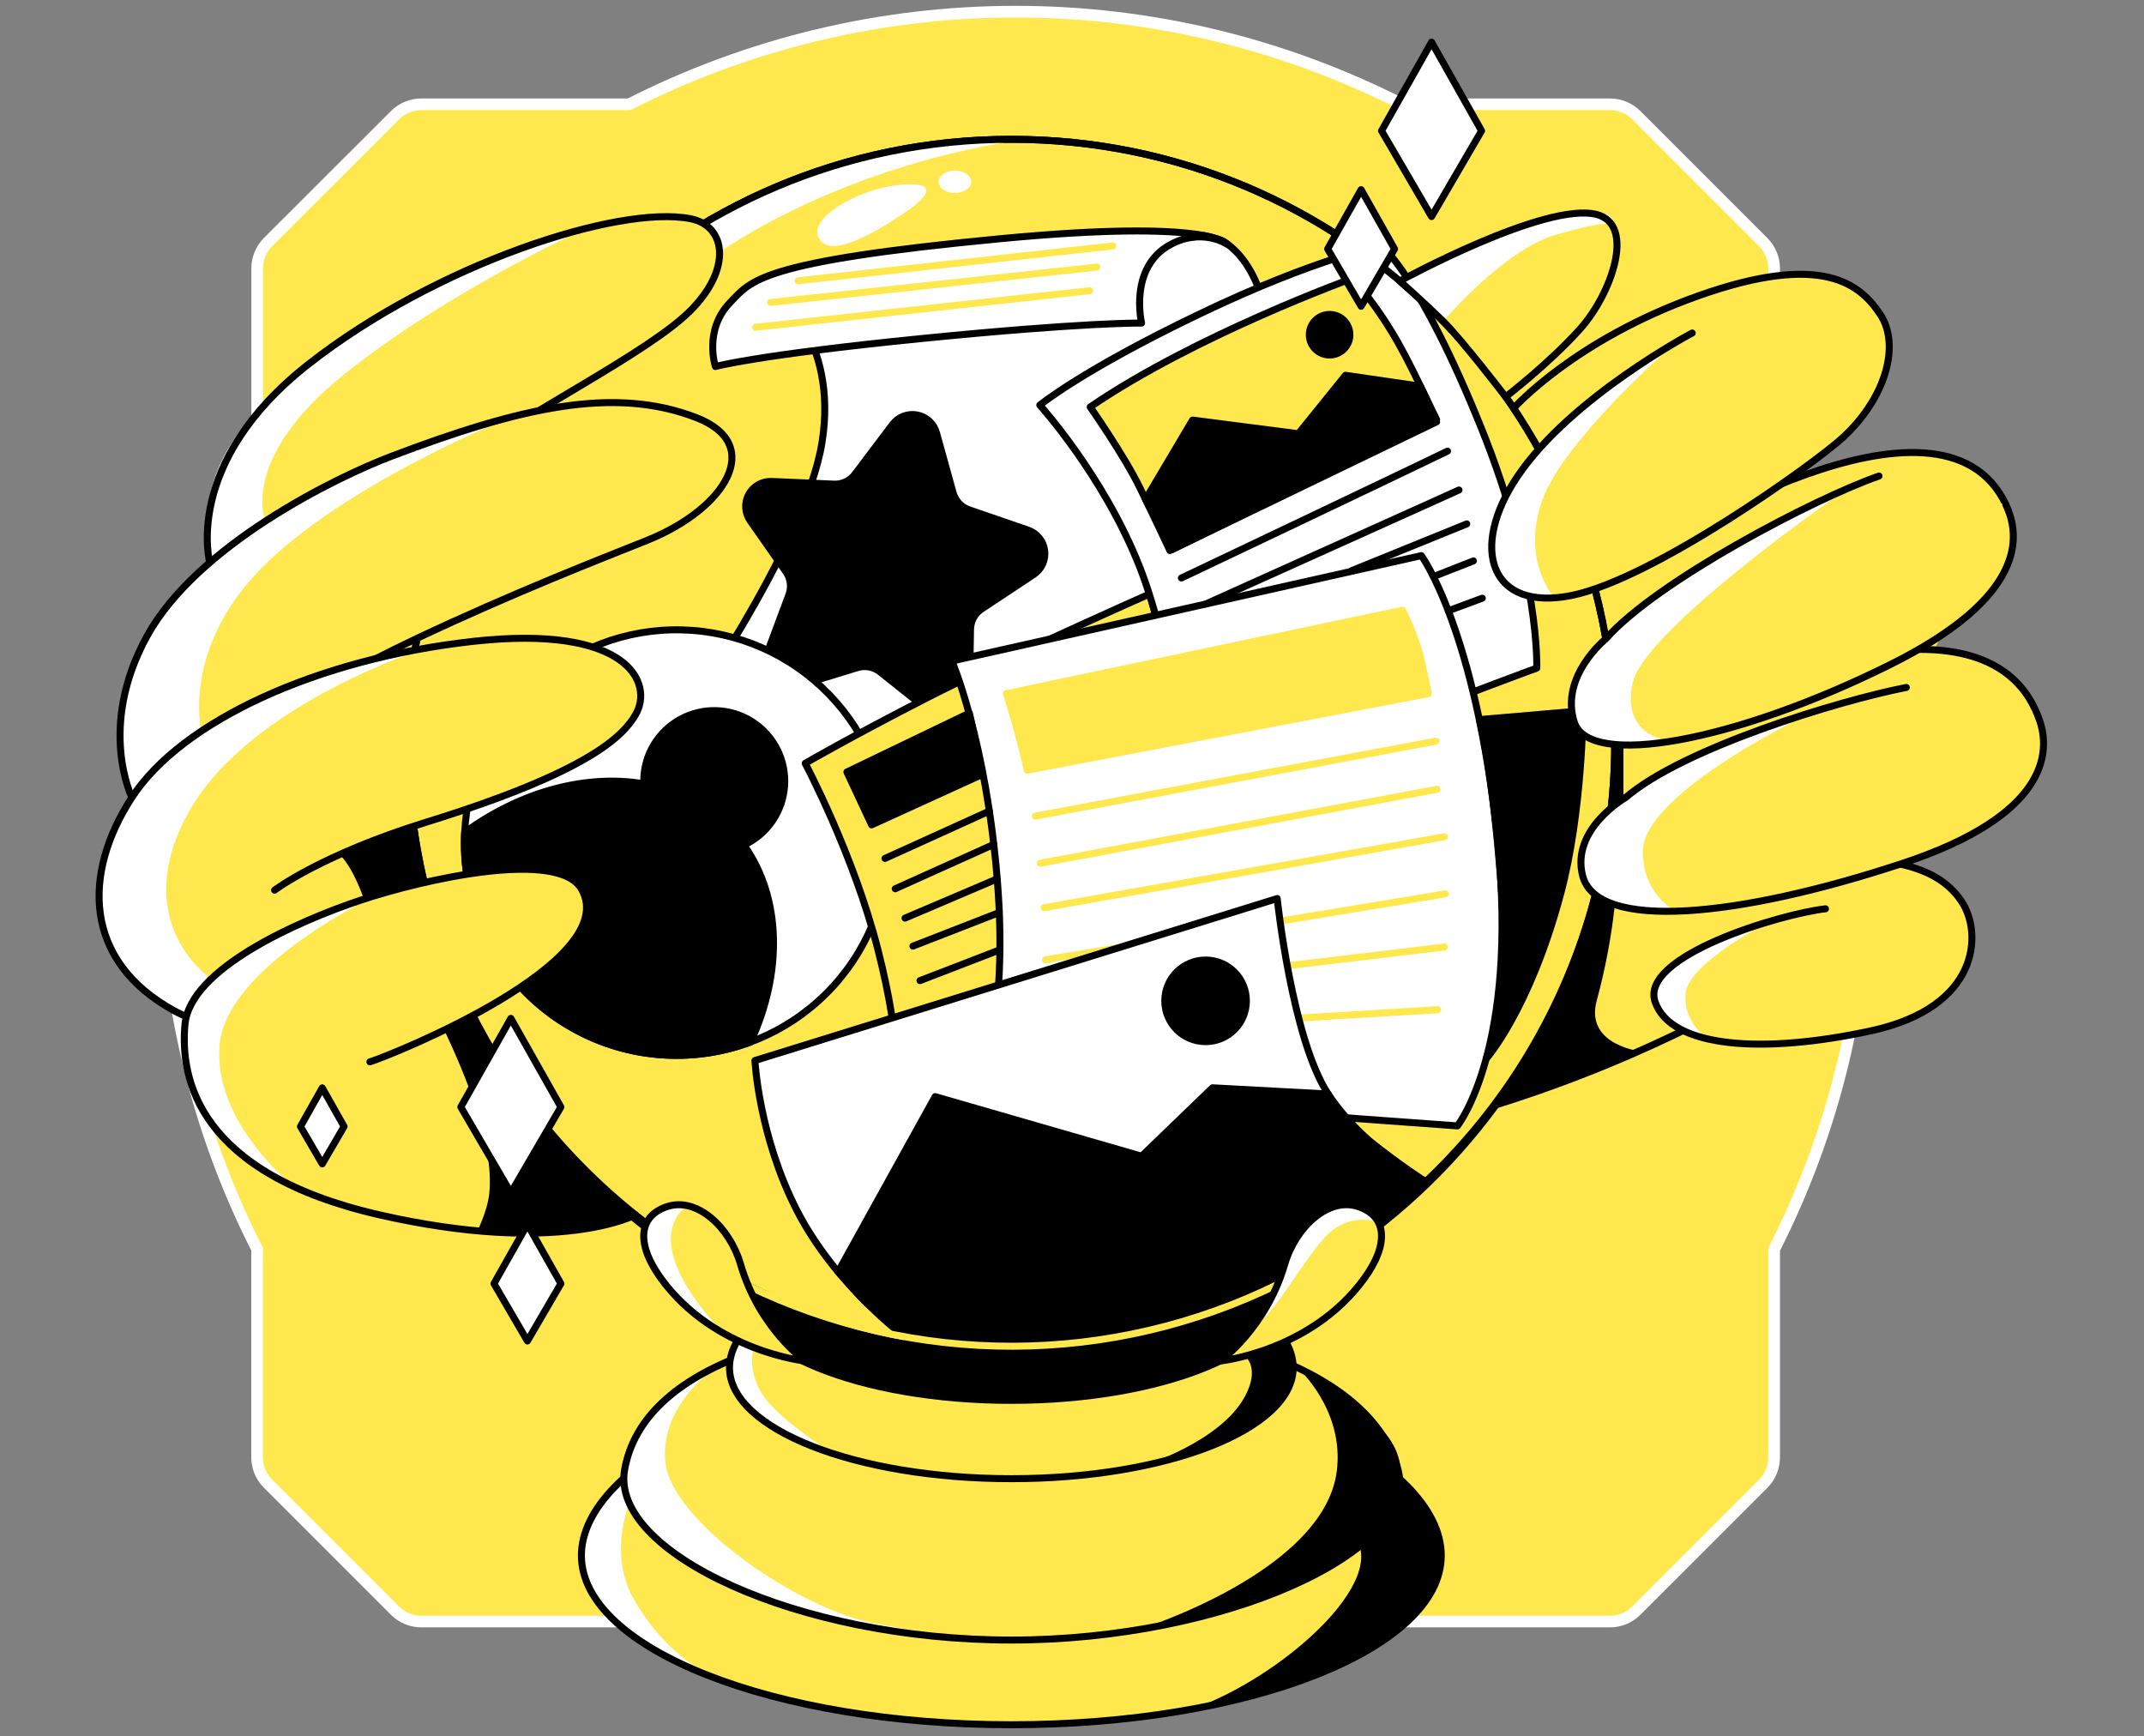
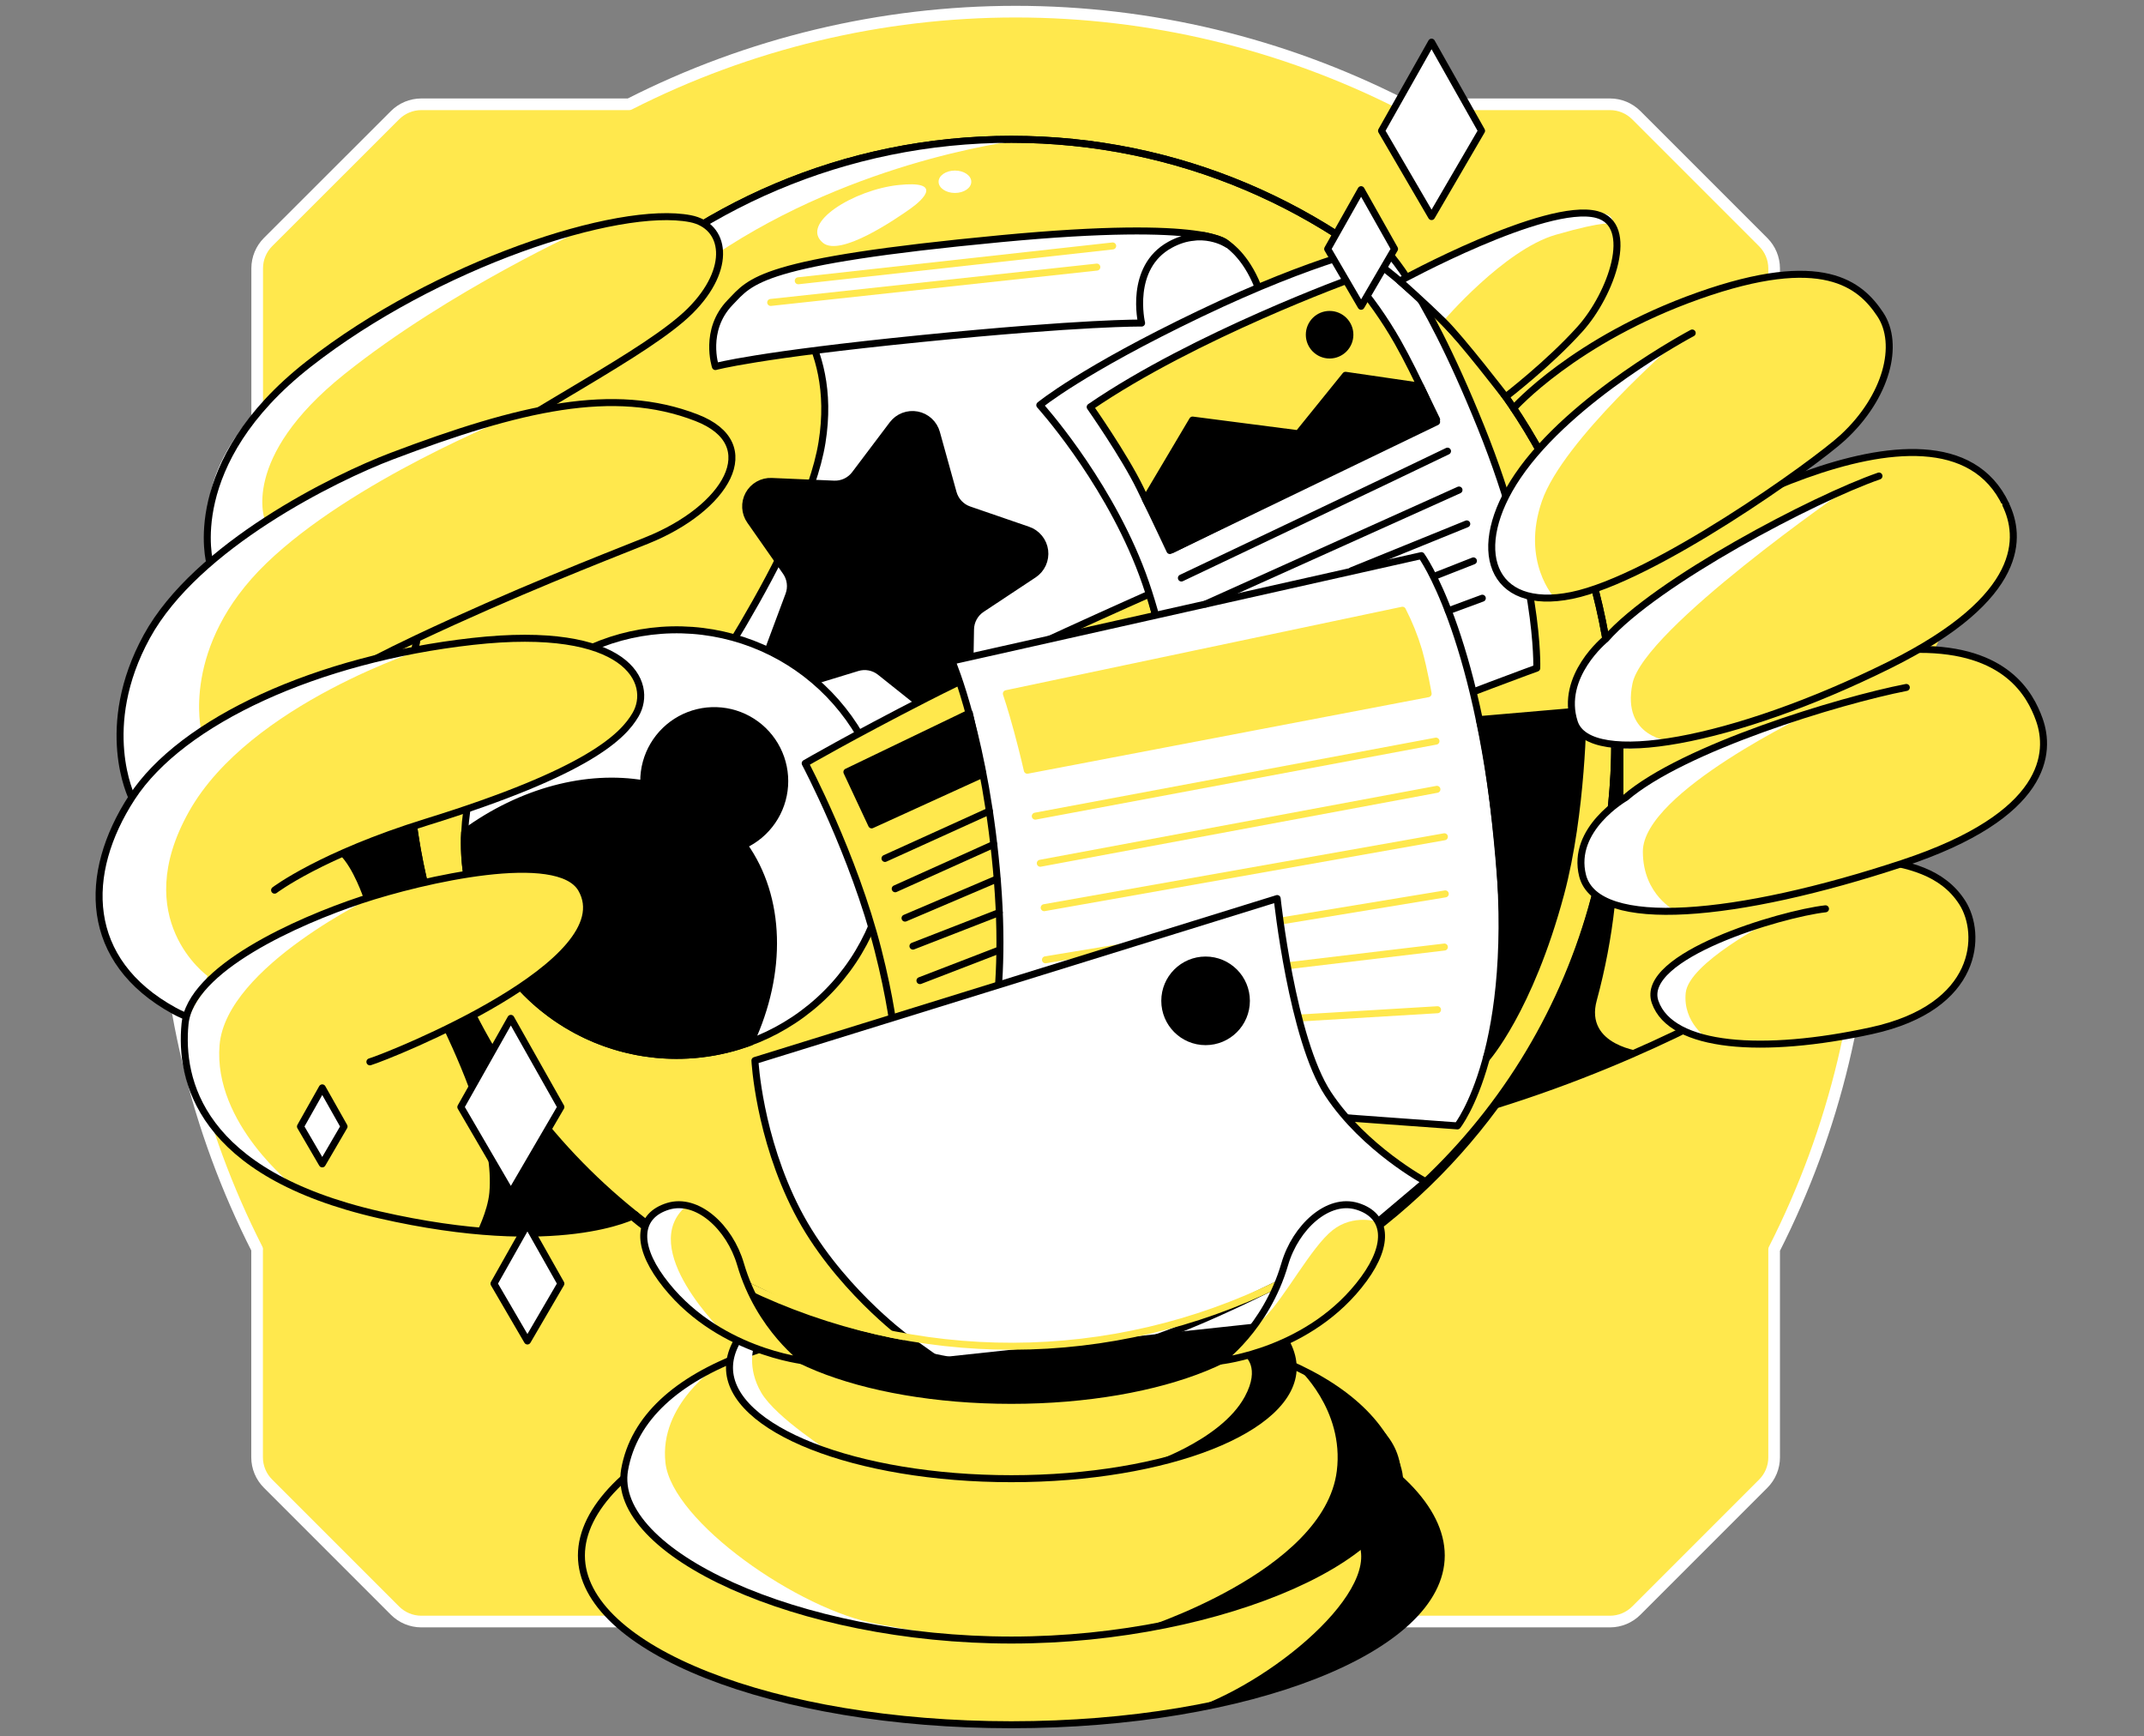
<svg xmlns="http://www.w3.org/2000/svg" width="368" height="298" viewBox="0 0 368 298" fill="none">
  <rect x="0" y="0" width="368" height="298" fill="#808080" stroke="none" />
  <path d="M44.127 214.421V250.111C44.129 250.952 44.296 251.784 44.62 252.56C44.943 253.335 45.417 254.039 46.013 254.632L67.802 276.42C68.996 277.613 70.614 278.285 72.302 278.29H107.992C128.543 288.741 151.272 294.188 174.328 294.188C197.383 294.188 220.112 288.741 240.663 278.29H276.353C278.041 278.286 279.659 277.614 280.853 276.42L302.642 254.632C303.236 254.038 303.707 253.334 304.029 252.558C304.35 251.782 304.516 250.951 304.516 250.111V214.421C314.964 193.87 320.409 171.141 320.409 148.086C320.409 125.031 314.964 102.302 304.516 81.75V46.056C304.51 44.367 303.837 42.749 302.642 41.556L280.853 19.767C279.659 18.574 278.041 17.901 276.353 17.898H240.663C220.112 7.447 197.383 2 174.328 2C151.272 2 128.543 7.447 107.992 17.898H72.306C70.618 17.902 69.001 18.574 67.806 19.767L46.013 41.539C44.82 42.733 44.148 44.351 44.144 46.04V81.734C33.693 102.285 28.246 125.014 28.246 148.069C28.246 171.125 33.693 193.854 44.144 214.405" fill="#FFE84D" />
  <path d="M44.127 214.421V250.111C44.129 250.952 44.296 251.784 44.62 252.56C44.943 253.335 45.417 254.039 46.013 254.632L67.802 276.42C68.996 277.613 70.614 278.285 72.302 278.29H107.992C128.543 288.741 151.272 294.188 174.328 294.188C197.383 294.188 220.112 288.741 240.663 278.29H276.353C278.041 278.286 279.659 277.614 280.853 276.42L302.642 254.632C303.236 254.038 303.707 253.334 304.029 252.558C304.35 251.782 304.516 250.951 304.516 250.111V214.421C314.964 193.87 320.409 171.141 320.409 148.086C320.409 125.031 314.964 102.302 304.516 81.75V46.056C304.51 44.367 303.837 42.749 302.642 41.556L280.853 19.767C279.659 18.574 278.041 17.901 276.353 17.898H240.663C220.112 7.447 197.383 2 174.328 2C151.272 2 128.543 7.447 107.992 17.898H72.306C70.618 17.902 69.001 18.574 67.806 19.767L46.013 41.539C44.82 42.733 44.148 44.351 44.144 46.04V81.734C33.693 102.285 28.246 125.014 28.246 148.069C28.246 171.125 33.693 193.854 44.144 214.405" stroke="white" stroke-width="2" stroke-linecap="round" stroke-linejoin="round" />
  <path d="M303.747 168.774C303.747 168.774 284.867 180.936 256.369 189.744C227.871 198.552 259.392 88.242 259.392 88.242L283.889 94.289C283.889 94.289 333.034 62.69 344.297 86.606" fill="#FFE84D" />
  <path d="M303.747 168.774C303.747 168.774 284.867 180.936 256.369 189.744C227.871 198.552 259.392 88.242 259.392 88.242L283.889 94.289C283.889 94.289 333.034 62.69 344.297 86.606" stroke="black" stroke-width="1.2" stroke-linecap="round" stroke-linejoin="round" />
  <path d="M247.381 266.954C247.381 283.007 214.346 296 173.587 296C132.829 296 99.794 282.987 99.794 266.954C99.794 250.921 132.833 234.406 173.587 234.406C214.342 234.406 247.381 250.901 247.381 266.954Z" fill="#FFE84D" />
-   <path d="M108 257.937C108 257.937 104.49 266.528 108.544 273.995C112.599 281.461 119.046 287.008 125.211 288.902C131.376 290.796 117.393 286.907 108 280.5C101 274.5 99.581 269.662 99.794 265.211C100.006 260.76 106.969 253.756 106.969 253.756L108 257.937Z" fill="white" />
  <path d="M247.381 266.954C247.381 283.007 214.346 296 173.587 296C132.829 296 99.794 282.987 99.794 266.954C99.794 250.921 132.833 234.406 173.587 234.406C214.342 234.406 247.381 250.901 247.381 266.954Z" stroke="black" stroke-width="1.2" stroke-linecap="round" stroke-linejoin="round" />
  <path d="M239.968 252.226C243.682 266.181 210.247 281.465 173.587 281.465C136.928 281.465 104.699 266.447 107.211 252.226C110.361 234.406 136.928 226.081 173.587 226.081C210.247 226.081 235.644 236.005 239.968 252.226Z" fill="#FFE84D" />
  <path d="M123.219 234.406C123.219 234.406 113.081 240.951 114.219 251.052C115.356 261.153 137.128 276.343 150.714 278.744C164.301 281.146 165.442 281.465 165.442 281.465C165.442 281.465 129.85 279.468 115.961 266.7C101.5 256.5 108 249 110.868 243.86C115.659 237.122 123.219 234.406 123.219 234.406Z" fill="white" />
  <path d="M239.968 252.226C243.682 266.181 210.247 281.465 173.587 281.465C136.928 281.465 104.699 266.447 107.211 252.226C110.361 234.406 136.928 226.081 173.587 226.081C210.247 226.081 235.644 236.005 239.968 252.226Z" stroke="black" stroke-width="1.2" stroke-linecap="round" stroke-linejoin="round" />
-   <path d="M221.963 234.721C221.963 245.243 200.306 253.773 173.587 253.773C146.869 253.773 125.211 245.243 125.211 234.721C125.211 224.199 146.873 213.382 173.587 213.382C200.302 213.382 221.963 224.195 221.963 234.721Z" fill="#FFE84D" />
  <path d="M129.409 231.043C129.409 231.043 128.128 234.725 130.689 239.049C133.25 243.373 142.864 249.44 142.864 249.44C142.864 249.44 131.25 246.114 127.277 240.24C123.305 234.365 126.659 229.934 126.659 229.934L129.409 231.043Z" fill="white" />
  <path d="M221.963 234.721C221.963 245.243 200.306 253.773 173.587 253.773C146.869 253.773 125.211 245.243 125.211 234.721C125.211 224.199 146.873 213.382 173.587 213.382C200.302 213.382 221.963 224.195 221.963 234.721Z" stroke="black" stroke-width="1.2" stroke-linecap="round" stroke-linejoin="round" />
  <path d="M220.515 221.274C220.515 231.796 199.508 240.33 173.587 240.33C147.667 240.33 126.659 231.796 126.659 221.274C126.659 210.752 147.671 199.935 173.587 199.935C199.504 199.935 220.515 210.748 220.515 221.274Z" fill="black" stroke="black" stroke-width="1.2" stroke-linecap="round" stroke-linejoin="round" />
  <path d="M277.155 127.475C277.155 184.676 230.788 232.299 173.587 232.299C116.387 232.299 70.019 184.676 70.019 127.475C70.019 70.275 116.379 23.907 173.587 23.907C230.796 23.907 277.155 70.279 277.155 127.475Z" fill="#FFE84D" stroke="black" stroke-width="1.2" stroke-linecap="round" stroke-linejoin="round" />
  <path d="M132.771 49.681C132.771 49.681 143.976 58.006 141.092 75.933C138.208 93.859 116.137 124.914 116.137 124.914L192.316 131.002C192.316 131.002 213.127 93.532 216.829 72.967C221.292 48.191 210.959 42.002 210.046 41.466C209.134 40.93 206.667 40.431 206.667 40.431L132.771 49.681Z" fill="white" stroke="black" stroke-width="1.2" stroke-linecap="round" stroke-linejoin="round" />
  <path d="M160.737 74.268L163.601 84.585C163.787 85.254 164.132 85.868 164.607 86.374C165.082 86.88 165.674 87.263 166.33 87.49L176.455 90.975C177.211 91.236 177.879 91.702 178.383 92.322C178.888 92.943 179.209 93.692 179.309 94.485C179.41 95.278 179.287 96.083 178.954 96.81C178.621 97.537 178.091 98.156 177.425 98.597L168.498 104.508C167.919 104.893 167.443 105.412 167.109 106.021C166.776 106.63 166.595 107.312 166.583 108.006L166.399 118.729C166.385 119.529 166.148 120.309 165.713 120.98C165.279 121.652 164.664 122.189 163.941 122.529C163.217 122.87 162.412 123.001 161.617 122.908C160.823 122.815 160.07 122.501 159.445 122.001L151.07 115.325C150.526 114.893 149.885 114.6 149.202 114.471C148.519 114.342 147.816 114.381 147.151 114.584L136.924 117.714C136.159 117.948 135.344 117.963 134.571 117.758C133.799 117.553 133.099 117.136 132.551 116.553C132.003 115.971 131.629 115.247 131.471 114.463C131.314 113.679 131.378 112.867 131.659 112.118L135.402 102.086C135.645 101.436 135.726 100.737 135.638 100.048C135.551 99.36 135.297 98.703 134.899 98.135L128.762 89.363C128.304 88.71 128.038 87.941 127.993 87.143C127.949 86.346 128.128 85.552 128.511 84.851C128.894 84.151 129.465 83.571 130.16 83.178C130.855 82.784 131.646 82.593 132.444 82.626L143.142 83.088C143.836 83.118 144.527 82.979 145.155 82.683C145.783 82.386 146.329 81.941 146.746 81.386L153.198 72.836C153.679 72.2 154.329 71.711 155.074 71.424C155.818 71.138 156.628 71.064 157.412 71.213C158.195 71.362 158.922 71.727 159.51 72.267C160.097 72.806 160.523 73.499 160.737 74.268Z" fill="black" stroke="black" stroke-width="1.2" stroke-linecap="round" stroke-linejoin="round" />
  <path d="M152.535 144.711C152.535 154.367 148.699 163.628 141.871 170.456C135.043 177.285 125.782 181.121 116.125 181.121C106.469 181.121 97.207 177.285 90.379 170.456C83.551 163.628 79.715 154.367 79.715 144.711C79.715 144.097 79.715 143.483 79.764 142.874C80.189 133.349 84.333 124.371 91.306 117.868C98.28 111.366 107.525 107.858 117.057 108.098C126.588 108.339 135.645 112.309 142.281 119.155C148.917 126 152.603 135.176 152.547 144.711H152.535Z" fill="white" stroke="black" stroke-width="1.2" stroke-linecap="round" stroke-linejoin="round" />
  <path d="M127.686 145.038C134.154 154.091 134.35 166.945 128.832 178.842C123.323 180.889 117.401 181.574 111.571 180.838C105.741 180.101 100.175 177.966 95.349 174.613C90.523 171.26 86.58 166.789 83.855 161.583C81.131 156.376 79.706 150.587 79.703 144.711C79.703 144.097 79.703 143.483 79.752 142.874C89.484 135.751 100.775 132.843 110.516 134.524C110.516 134.373 110.492 134.221 110.492 134.066C110.49 131.895 111.072 129.763 112.177 127.895C113.282 126.026 114.87 124.489 116.773 123.445C118.677 122.401 120.826 121.888 122.996 121.961C125.165 122.033 127.276 122.688 129.106 123.856C130.935 125.025 132.417 126.664 133.395 128.602C134.374 130.54 134.813 132.705 134.666 134.871C134.52 137.037 133.794 139.124 132.563 140.913C131.333 142.702 129.644 144.126 127.674 145.038H127.686Z" fill="black" stroke="black" stroke-width="1.2" stroke-linecap="round" stroke-linejoin="round" />
  <path d="M122.793 62.907C122.793 62.907 129.748 60.943 158.062 58.112C186.138 55.302 195.945 55.445 195.945 55.445C195.945 55.445 193.678 45.921 200.854 41.998C206.315 39.016 210.619 41.904 210.619 41.904C210.619 41.904 208.111 37.514 171.828 40.955C130.182 44.902 128.934 48.188 125.326 51.91C120.723 56.656 122.793 62.907 122.793 62.907Z" fill="white" stroke="black" stroke-width="1.2" stroke-linecap="round" stroke-linejoin="round" />
  <path d="M138.204 131.002C138.204 131.002 146.537 146.691 150.698 163.018C154.859 179.345 153.901 186.709 153.901 186.709L213.769 171.02L197.442 101.882C197.442 101.882 172.147 113.087 159.023 119.809C145.899 126.53 138.204 131.002 138.204 131.002Z" fill="#FFE84D" stroke="black" stroke-width="1.2" stroke-linecap="round" stroke-linejoin="round" />
  <path d="M178.472 69.53C178.472 69.53 189.329 81.501 195.519 97.046C201.709 112.592 203.844 136.533 203.844 136.533C203.844 136.533 214.751 133.759 232.972 126.502C252.842 118.602 263.773 114.662 263.773 114.662C263.773 114.662 264.363 98.482 254.209 73.343C243.678 47.279 237.125 42.182 237.125 42.182C237.125 42.182 226.255 44.137 205.972 53.845C185.688 63.553 178.472 69.53 178.472 69.53Z" fill="white" stroke="black" stroke-width="1.2" stroke-linecap="round" stroke-linejoin="round" />
  <path d="M163.393 113.447C163.393 113.447 169.267 127.156 171.198 151.273C173.129 175.389 167.995 186.046 168.208 186.705C168.42 187.364 250.155 193.226 250.155 193.226C250.155 193.226 260.718 179.979 257.036 144.073C253.354 108.166 243.965 95.357 243.965 95.357L163.393 113.447Z" fill="white" stroke="black" stroke-width="1.2" stroke-linecap="round" stroke-linejoin="round" />
  <path d="M253.918 123.499L271.714 121.965C271.714 121.965 271.62 139.45 267.873 153.408C262.505 173.405 255.096 181.689 255.096 181.689C255.096 181.689 259.122 171.396 257.625 151.547C256.127 131.697 253.918 123.499 253.918 123.499Z" fill="black" stroke="black" stroke-width="1.2" stroke-linecap="round" stroke-linejoin="round" />
  <path d="M187.12 69.849C187.12 69.849 192.958 78.174 195.679 83.759C198.399 89.343 200.801 94.485 200.801 94.485L246.583 72.394C246.583 72.394 243.396 64.871 239.866 58.628C237.66 54.76 235.084 51.116 232.175 47.746C232.175 47.746 205.125 57.523 187.12 69.849Z" fill="#FFE84D" stroke="black" stroke-width="1.2" stroke-linecap="round" stroke-linejoin="round" />
  <path d="M196.615 85.71L204.695 72.091L222.839 74.439L230.947 64.408L243.801 66.282L246.583 72.009L201.185 94.318L196.615 85.71Z" fill="black" stroke="black" stroke-width="1.2" stroke-linecap="round" stroke-linejoin="round" />
  <path d="M228.214 60.927C230.137 60.927 231.696 59.368 231.696 57.445C231.696 55.523 230.137 53.964 228.214 53.964C226.292 53.964 224.733 55.523 224.733 57.445C224.733 59.368 226.292 60.927 228.214 60.927Z" fill="black" stroke="black" stroke-width="1.2" stroke-linecap="round" stroke-linejoin="round" />
  <path d="M80.619 81.791C80.619 81.791 100.665 57.703 125.088 42.211C149.512 26.718 175.985 23.936 175.985 23.936C175.985 23.936 151.5 23 127 34.5C107.793 44.102 96.275 58.885 90.671 65.406C85.066 71.927 80.619 81.791 80.619 81.791Z" fill="white" />
  <path d="M141.256 41.679C137.165 38.316 146.615 32.552 154.22 31.754C161.825 30.956 158.622 34.155 156.221 35.845C153.819 37.535 144.246 44.142 141.256 41.679Z" fill="white" />
  <path d="M163.908 33.116C165.458 33.116 166.714 32.255 166.714 31.193C166.714 30.131 165.458 29.271 163.908 29.271C162.358 29.271 161.102 30.131 161.102 31.193C161.102 32.255 162.358 33.116 163.908 33.116Z" fill="white" />
-   <path d="M187.034 49.893L129.707 56.161" stroke="#FFE84D" stroke-width="1.2" stroke-linecap="round" stroke-linejoin="round" />
  <path d="M188.262 45.839L132.284 51.906" stroke="#FFE84D" stroke-width="1.2" stroke-linecap="round" stroke-linejoin="round" />
  <path d="M190.982 42.21L137.014 48.187" stroke="#FFE84D" stroke-width="1.2" stroke-linecap="round" stroke-linejoin="round" />
  <path d="M145.363 132.491L149.61 141.565L168.682 132.867L166.383 122.378L145.363 132.491Z" fill="black" stroke="black" stroke-width="1.2" stroke-linecap="round" stroke-linejoin="round" />
  <path d="M151.901 147.325L169.811 139.2" stroke="black" stroke-width="1.2" stroke-linecap="round" stroke-linejoin="round" />
  <path d="M153.656 152.529L170.568 144.915" stroke="black" stroke-width="1.2" stroke-linecap="round" stroke-linejoin="round" />
  <path d="M155.341 157.569L171.112 150.847" stroke="black" stroke-width="1.2" stroke-linecap="round" stroke-linejoin="round" />
  <path d="M156.7 162.372L171.513 156.607" stroke="black" stroke-width="1.2" stroke-linecap="round" stroke-linejoin="round" />
  <path d="M157.902 168.295L171.611 163.01" stroke="black" stroke-width="1.2" stroke-linecap="round" stroke-linejoin="round" />
  <path d="M202.777 99.198C202.777 99.198 240.987 81.055 248.453 77.426" stroke="black" stroke-width="1.2" stroke-linecap="round" stroke-linejoin="round" />
  <path d="M206.929 103.67L250.425 84.094" stroke="black" stroke-width="1.2" stroke-linecap="round" stroke-linejoin="round" />
  <path d="M232.015 97.93L251.758 89.912" stroke="black" stroke-width="1.2" stroke-linecap="round" stroke-linejoin="round" />
  <path d="M246.583 98.744L252.904 96.261" stroke="black" stroke-width="1.2" stroke-linecap="round" stroke-linejoin="round" />
  <path d="M248.588 104.823L254.425 102.663" stroke="black" stroke-width="1.2" stroke-linecap="round" stroke-linejoin="round" />
  <path d="M172.736 119.048L240.717 104.729C241.85 106.937 242.778 109.245 243.49 111.623C244.452 115.067 245.127 119.052 245.127 119.052L176.332 132.188C176.332 132.188 175.67 129.238 174.63 125.397C173.591 121.556 172.736 119.048 172.736 119.048Z" fill="#FFE84D" stroke="#FFE84D" stroke-width="1.2" stroke-linecap="round" stroke-linejoin="round" />
  <path d="M177.699 140.067L246.473 127.193" stroke="#FFE84D" stroke-width="1.2" stroke-linecap="round" stroke-linejoin="round" />
  <path d="M178.558 148.151L246.636 135.465" stroke="#FFE84D" stroke-width="1.2" stroke-linecap="round" stroke-linejoin="round" />
  <path d="M179.225 155.777L247.917 143.606" stroke="#FFE84D" stroke-width="1.2" stroke-linecap="round" stroke-linejoin="round" />
  <path d="M179.446 164.72L248.068 153.408" stroke="#FFE84D" stroke-width="1.2" stroke-linecap="round" stroke-linejoin="round" />
  <path d="M179.446 170.697L247.917 162.531" stroke="#FFE84D" stroke-width="1.2" stroke-linecap="round" stroke-linejoin="round" />
  <path d="M182.391 177.148L246.739 173.29" stroke="#FFE84D" stroke-width="1.2" stroke-linecap="round" stroke-linejoin="round" />
  <path d="M155.35 229.444C155.35 229.444 143.441 220.64 136.834 207.835C130.227 195.03 129.576 182.008 129.576 182.008L219.218 154.21C219.218 154.21 221.779 178.38 227.969 187.756C234.159 197.133 244.677 202.782 244.677 202.782L215.05 227.791L161.159 233.58L155.35 229.444Z" fill="white" stroke="black" stroke-width="1.2" stroke-linecap="round" stroke-linejoin="round" />
-   <path d="M143.854 218.275L160.516 188.198L195.945 198.426L208.111 186.688L227.961 187.756C227.961 187.756 229.139 191.086 234.809 195.611C240.479 200.136 244.668 202.783 244.668 202.783L215.041 227.791L161.159 233.58C161.159 233.58 149.618 224.71 147.916 222.779C146.214 220.848 143.854 218.275 143.854 218.275Z" fill="black" stroke="black" stroke-width="1.2" stroke-linecap="round" stroke-linejoin="round" />
  <path d="M206.929 178.768C210.797 178.768 213.933 175.633 213.933 171.764C213.933 167.896 210.797 164.761 206.929 164.761C203.061 164.761 199.925 167.896 199.925 171.764C199.925 175.633 203.061 178.768 206.929 178.768Z" fill="black" stroke="black" stroke-width="1.2" stroke-linecap="round" stroke-linejoin="round" />
  <path d="M277.155 127.475C277.16 146.832 271.74 165.803 261.51 182.236C251.281 198.669 236.651 211.907 219.28 220.447C205.497 227.23 189.988 234.406 173.587 234.406C157.407 234.406 142.086 227.333 128.455 220.717C93.878 203.944 70.019 168.496 70.019 127.475C70.019 70.279 116.391 23.907 173.587 23.907C230.784 23.907 277.155 70.279 277.155 127.475Z" stroke="black" stroke-width="1.2" stroke-linecap="round" stroke-linejoin="round" />
  <path d="M237.129 22.447L245.716 7.232L254.299 22.447L245.716 37.17L237.129 22.447Z" fill="white" stroke="black" stroke-width="1.2" stroke-linecap="round" stroke-linejoin="round" />
  <path d="M227.883 42.726L233.623 32.552L239.362 42.726L233.623 52.565L227.883 42.726Z" fill="white" stroke="black" stroke-width="1.2" stroke-linecap="round" stroke-linejoin="round" />
  <path d="M219.28 220.447C205.152 227.372 189.634 230.995 173.9 231.042C158.167 231.089 142.628 227.558 128.459 220.717" stroke="#FFE84D" stroke-width="1.2" stroke-linecap="round" stroke-linejoin="round" />
  <path d="M209.42 233.579C209.42 233.579 217.287 228.003 220.515 216.958C222.376 210.588 227.957 205.478 232.976 207.033C237.996 208.588 238.577 213.382 234.097 219.502C224.95 231.992 209.42 233.579 209.42 233.579Z" fill="#FFE84D" />
  <path d="M236.556 209.708C236.556 209.708 232.334 208.26 228.709 211.14C225.085 214.02 220.609 222.534 217.087 226.081C213.564 229.628 218.932 223.69 220 217.5C221.068 211.31 226.839 207.078 231 207C235.161 206.922 236.556 209.708 236.556 209.708Z" fill="white" />
  <path d="M209.42 233.579C209.42 233.579 217.287 228.003 220.515 216.958C222.376 210.588 227.957 205.478 232.976 207.033C237.996 208.588 238.577 213.382 234.097 219.502C224.95 231.992 209.42 233.579 209.42 233.579Z" stroke="black" stroke-width="1.2" stroke-linecap="round" stroke-linejoin="round" />
  <path d="M138.204 233.579C138.204 233.579 130.333 228.003 127.105 216.958C125.244 210.588 119.664 205.478 114.644 207.033C109.624 208.588 109.043 213.382 113.523 219.502C122.67 231.992 138.204 233.579 138.204 233.579Z" fill="#FFE84D" />
  <path d="M117.884 206.898C109.064 214.237 124.348 228.907 124.348 228.907C124.348 228.907 110.917 221.028 110.847 214.429C110.778 207.831 113.503 206.607 115.691 206.751L117.884 206.898Z" fill="white" />
  <path d="M138.204 233.579C138.204 233.579 130.333 228.003 127.105 216.958C125.244 210.588 119.664 205.478 114.644 207.033C109.624 208.588 109.043 213.382 113.523 219.502C122.67 231.992 138.204 233.579 138.204 233.579Z" stroke="black" stroke-width="1.2" stroke-linecap="round" stroke-linejoin="round" />
  <path d="M240.267 48.233C240.267 48.233 265.312 34.528 274.079 36.815C280.808 38.569 276.57 50.483 271.215 56.451C265.86 62.42 258.439 68.103 258.439 68.103C258.439 68.103 250.813 58.182 247.7 55.13C244.587 52.078 240.267 48.233 240.267 48.233Z" fill="#FFE84D" />
  <path d="M247.7 55.13C247.7 55.13 258.144 42.857 267.026 40.292C275.907 37.727 276.57 38.459 276.57 38.459C276.57 38.459 278.583 35.595 269.178 36.557C259.772 37.518 240.275 48.232 240.275 48.232L247.7 55.13Z" fill="white" />
  <path d="M240.267 48.233C240.267 48.233 265.312 34.528 274.079 36.815C280.808 38.569 276.57 50.483 271.215 56.451C265.86 62.42 258.439 68.103 258.439 68.103C258.439 68.103 250.813 58.182 247.7 55.13C244.587 52.078 240.267 48.233 240.267 48.233Z" stroke="black" stroke-width="1.2" stroke-linecap="round" stroke-linejoin="round" />
  <path d="M259.801 70.07C259.801 70.07 270.221 58.309 291.563 50.748C312.906 43.188 319.309 48.826 322.725 53.948C326.141 59.069 323.862 68.111 316.322 75.078C311.438 79.578 283.872 99.305 269.791 102.185C255.779 105.048 252.089 94.121 260.509 81.697C269.713 68.111 290.455 57.151 290.455 57.151" fill="#FFE84D" />
  <path d="M287.648 58.734C287.648 58.734 268.298 75.507 264.669 85.964C261.041 96.42 266.821 102.602 266.821 102.602C266.821 102.602 255.645 104.684 256.041 91.941C257 77 287.648 58.734 287.648 58.734Z" fill="white" />
  <path d="M259.801 70.07C259.801 70.07 270.221 58.309 291.563 50.748C312.906 43.188 319.309 48.826 322.725 53.948C326.141 59.069 323.862 68.111 316.322 75.078C311.438 79.578 283.872 99.305 269.791 102.185C255.779 105.048 252.089 94.121 260.509 81.697C269.713 68.111 290.455 57.151 290.455 57.151" stroke="black" stroke-width="1.2" stroke-linecap="round" stroke-linejoin="round" />
  <path d="M321.231 147.431C327.421 148.286 333.394 149.567 336.81 154.901C340.226 160.236 339.796 172.832 321.231 176.886C302.666 180.941 286.867 179.873 284.093 171.977C281.319 164.082 305.649 156.84 313.332 155.969" fill="#FFE84D" />
  <path d="M303.747 158.125C303.747 158.125 289.866 165.252 289.338 170.398C288.81 175.544 293.192 178.343 293.192 178.343C293.192 178.343 286.155 176.866 284.466 172.828C282.776 168.79 286.863 165.104 291.306 163.01C295.749 160.915 303.747 158.125 303.747 158.125Z" fill="white" />
  <path d="M321.231 147.431C327.421 148.286 333.394 149.567 336.81 154.901C340.226 160.236 339.796 172.832 321.231 176.886C302.666 180.941 286.867 179.873 284.093 171.977C281.319 164.082 305.649 156.84 313.332 155.969" stroke="black" stroke-width="1.2" stroke-linecap="round" stroke-linejoin="round" />
  <path d="M327.204 117.98C315.676 120.222 288.909 128.367 279.008 136.889C279.008 136.889 269.599 142.256 271.644 150.299C274.099 159.811 298.236 157.524 326.542 148.172C351.591 139.896 352.025 129.054 350.024 123.482C348.465 119.138 344.297 111.373 329.319 111.447" fill="#FFE84D" />
  <path d="M287.649 156.366C287.649 156.366 281.983 153.678 281.983 146.138C281.983 135.911 311.168 122.165 311.168 122.165C311.168 122.165 291.187 127.847 283.873 133.239C276.558 138.631 270.086 142.056 271.645 150.287C273.203 158.518 287.649 156.366 287.649 156.366Z" fill="white" />
  <path d="M327.204 117.98C315.676 120.222 288.909 128.367 279.008 136.889C279.008 136.889 269.599 142.256 271.644 150.299C274.099 159.811 298.236 157.524 326.542 148.172C351.591 139.896 352.025 129.054 350.024 123.482C348.465 119.138 344.297 111.373 329.319 111.447" stroke="black" stroke-width="1.2" stroke-linecap="round" stroke-linejoin="round" />
  <path d="M322.512 81.697C311.413 85.538 284.233 99.812 275.625 109.643C275.625 109.643 267.66 116.057 270.221 123.961C272.782 131.865 297.573 127.377 324.271 114.143C347.909 102.426 346.841 91.945 344.28 86.61" fill="#FFE84D" />
  <path d="M317.051 83.861C317.051 83.861 282.117 107.941 280.199 117.309C278.28 126.677 286.794 127.205 286.794 127.205C286.794 127.205 274.971 131.64 270.221 123.932C265.471 116.225 280.125 105.425 292.087 96.993C304.049 88.561 317.051 83.861 317.051 83.861Z" fill="white" />
  <path d="M322.512 81.697C311.413 85.538 284.233 99.812 275.625 109.643C275.625 109.643 267.66 116.057 270.221 123.961C272.782 131.865 297.573 127.377 324.271 114.143C347.909 102.426 346.841 91.945 344.28 86.61" stroke="black" stroke-width="1.2" stroke-linecap="round" stroke-linejoin="round" />
  <path d="M36.039 96.695C36.039 96.695 31.179 79.561 52.968 62.486C74.757 45.41 106.057 35.113 118.49 37.53C124.593 38.709 125.747 46.068 118.49 53.326C111.232 60.583 90.319 70.745 77.727 80.069C65.135 89.392 36.039 96.695 36.039 96.695Z" fill="#FFE84D" />
  <path d="M45.526 89.453C45.526 89.453 40.994 78.706 59.137 64.195C77.281 49.685 100.636 39.171 100.636 39.171C100.636 39.171 78.136 45.05 56.454 59.851C34.771 74.652 35.59 87.048 35.626 90.656C35.627 92.676 35.764 94.693 36.035 96.694L45.526 89.453Z" fill="white" />
  <path d="M36.039 96.695C36.039 96.695 31.179 79.561 52.968 62.486C74.757 45.41 106.057 35.113 118.49 37.53C124.593 38.709 125.747 46.068 118.49 53.326C111.232 60.583 90.319 70.745 77.727 80.069C65.135 89.392 36.039 96.695 36.039 96.695Z" stroke="black" stroke-width="1.2" stroke-linecap="round" stroke-linejoin="round" />
  <path d="M22.641 136.856C22.641 136.856 16.664 124.808 25.202 109.229C33.74 93.651 57.497 81.971 67.246 78.281C89.231 69.956 105.333 66.171 119.537 71.682C131.36 76.248 124.606 87.314 111.019 92.755C103.161 95.901 88.306 101.661 71.57 109.557C51.352 119.08 22.641 136.856 22.641 136.856Z" fill="#FFE84D" />
  <path d="M87.684 71.58C87.684 71.58 60.418 82.45 45.69 96.695C30.962 110.939 34.558 125.483 34.558 125.483L22.654 136.856C22.654 136.856 17.102 124.382 25.215 109.229C33.327 94.076 56.306 82.18 67.258 78.281C78.209 74.382 87.684 71.58 87.684 71.58Z" fill="white" />
  <path d="M22.641 136.856C22.641 136.856 16.664 124.808 25.202 109.229C33.74 93.651 57.497 81.971 67.246 78.281C89.231 69.956 105.333 66.171 119.537 71.682C131.36 76.248 124.606 87.314 111.019 92.755C103.161 95.901 88.306 101.661 71.57 109.557C51.352 119.08 22.641 136.856 22.641 136.856Z" stroke="black" stroke-width="1.2" stroke-linecap="round" stroke-linejoin="round" />
  <path d="M78.615 168.843C78.615 168.843 45.477 182.008 29.899 173.47C14.32 164.932 14.104 149.972 22.641 136.856C31.179 123.74 54.441 113.071 81.118 110.08C107.796 107.09 112.279 117.231 109.08 122.672C106.977 126.248 101.25 132.409 73.223 141.082C55.108 146.691 47.13 152.77 47.13 152.77" fill="#FFE84D" />
  <path d="M35.626 167.493C35.626 167.493 22.024 157.773 32.46 139.241C42.896 120.709 73.12 111.226 73.12 111.226C73.12 111.226 49.495 115.869 35.577 124.808C21.66 133.747 17.376 143.806 17.012 153.621C16.648 163.435 24.536 170.206 27.215 171.838C28.919 172.906 30.45 174.228 31.756 175.757L35.626 167.493Z" fill="white" />
  <path d="M78.615 168.843C78.615 168.843 45.477 182.008 29.899 173.47C14.32 164.932 14.104 149.972 22.641 136.856C31.179 123.74 54.441 113.071 81.118 110.08C107.796 107.09 112.279 117.231 109.08 122.672C106.977 126.248 101.25 132.409 73.223 141.082C55.108 146.691 47.13 152.77 47.13 152.77" stroke="black" stroke-width="1.2" stroke-linecap="round" stroke-linejoin="round" />
  <path d="M109.064 208.489C109.064 208.489 96.058 215.555 65.114 208.489C34.17 201.424 30.844 185.298 31.756 175.761C32.668 166.225 51.143 158.08 61.911 154.488C72.678 150.896 95.805 145.664 99.794 152.565C107.072 165.158 66.992 181.166 63.49 182.233" fill="#FFE84D" />
  <path d="M50.562 203.711C50.562 203.711 36.555 192.866 37.688 179.341C38.821 165.816 64.595 153.625 64.595 153.625C64.595 153.625 46.349 158.37 38.821 165.812C31.294 173.254 29.412 179.382 33.523 187.903C38.474 198.225 50.562 203.711 50.562 203.711Z" fill="white" />
  <path d="M109.064 208.489C109.064 208.489 96.058 215.555 65.114 208.489C34.17 201.424 30.844 185.298 31.756 175.761C32.668 166.225 51.143 158.08 61.911 154.488C72.678 150.896 95.805 145.664 99.794 152.565C107.072 165.158 66.992 181.166 63.49 182.233" stroke="black" stroke-width="1.2" stroke-linecap="round" stroke-linejoin="round" />
  <path d="M51.573 193.332L55.312 186.701L59.055 193.332L55.312 199.747L51.573 193.332Z" fill="white" stroke="black" stroke-width="1.2" stroke-linecap="round" stroke-linejoin="round" />
  <path d="M196.116 251.584C196.116 251.584 209.42 247.522 213.663 239.687C216.396 234.635 213.663 232.733 213.663 232.733L220.515 230.278C220.515 230.278 223.33 233.989 220.802 238.869C218.273 243.75 213.479 245.943 209.42 247.509C205.362 249.076 196.116 251.584 196.116 251.584Z" fill="black" />
  <path d="M222.687 234.7C222.687 234.7 230.771 241.827 229.454 252.439C227.298 269.793 195.433 279.681 195.433 279.681C195.433 279.681 232.228 274.211 239.039 258.948C243.396 249.174 236.343 244.576 234.429 242.756C232.514 240.935 222.687 234.7 222.687 234.7Z" fill="black" />
  <path d="M232.228 263.325C239.06 271.098 219.73 288.117 204.491 293.357C200.486 294.732 242.046 287.335 246.935 270.157C249.189 262.241 244.914 258.551 242.656 256.248L240.397 253.945L232.228 263.325Z" fill="black" />
  <path d="M277.155 155.466C276.55 160.936 275.521 166.351 274.079 171.662C271.89 179.529 281.982 180.495 281.982 180.495L256.352 189.744C256.352 189.744 262.591 183.023 268.032 169.416C273.473 155.809 273.858 153.584 273.858 153.584L277.155 155.466Z" fill="black" />
  <path d="M278.648 127.86V136.439L276.562 138.648L277.155 127.86H278.648Z" fill="black" />
  <path d="M76.254 176.768C79.883 184.512 84.792 196.094 83.99 204.713C83.696 207.892 81.761 211.631 81.761 211.631C81.761 211.631 96.288 211.762 102.678 210.126L109.064 208.489C109.064 208.489 95.106 198.07 87.684 185.342C80.263 172.615 81.168 174.26 81.168 174.26L76.254 176.768Z" fill="black" />
  <path d="M84.788 220.296L90.528 210.126L96.271 220.296L90.528 230.139L84.788 220.296Z" fill="white" stroke="black" stroke-width="1.2" stroke-linecap="round" stroke-linejoin="round" />
  <path d="M79.097 189.99L87.684 174.771L96.271 189.99L87.684 204.709L79.097 189.99Z" fill="white" stroke="black" stroke-width="1.2" stroke-linecap="round" stroke-linejoin="round" />
  <path d="M58.286 146.666C60.671 148.924 62.439 154.238 62.439 154.238L72.805 151.457L71.013 141.79L58.286 146.666Z" fill="black" />
</svg>